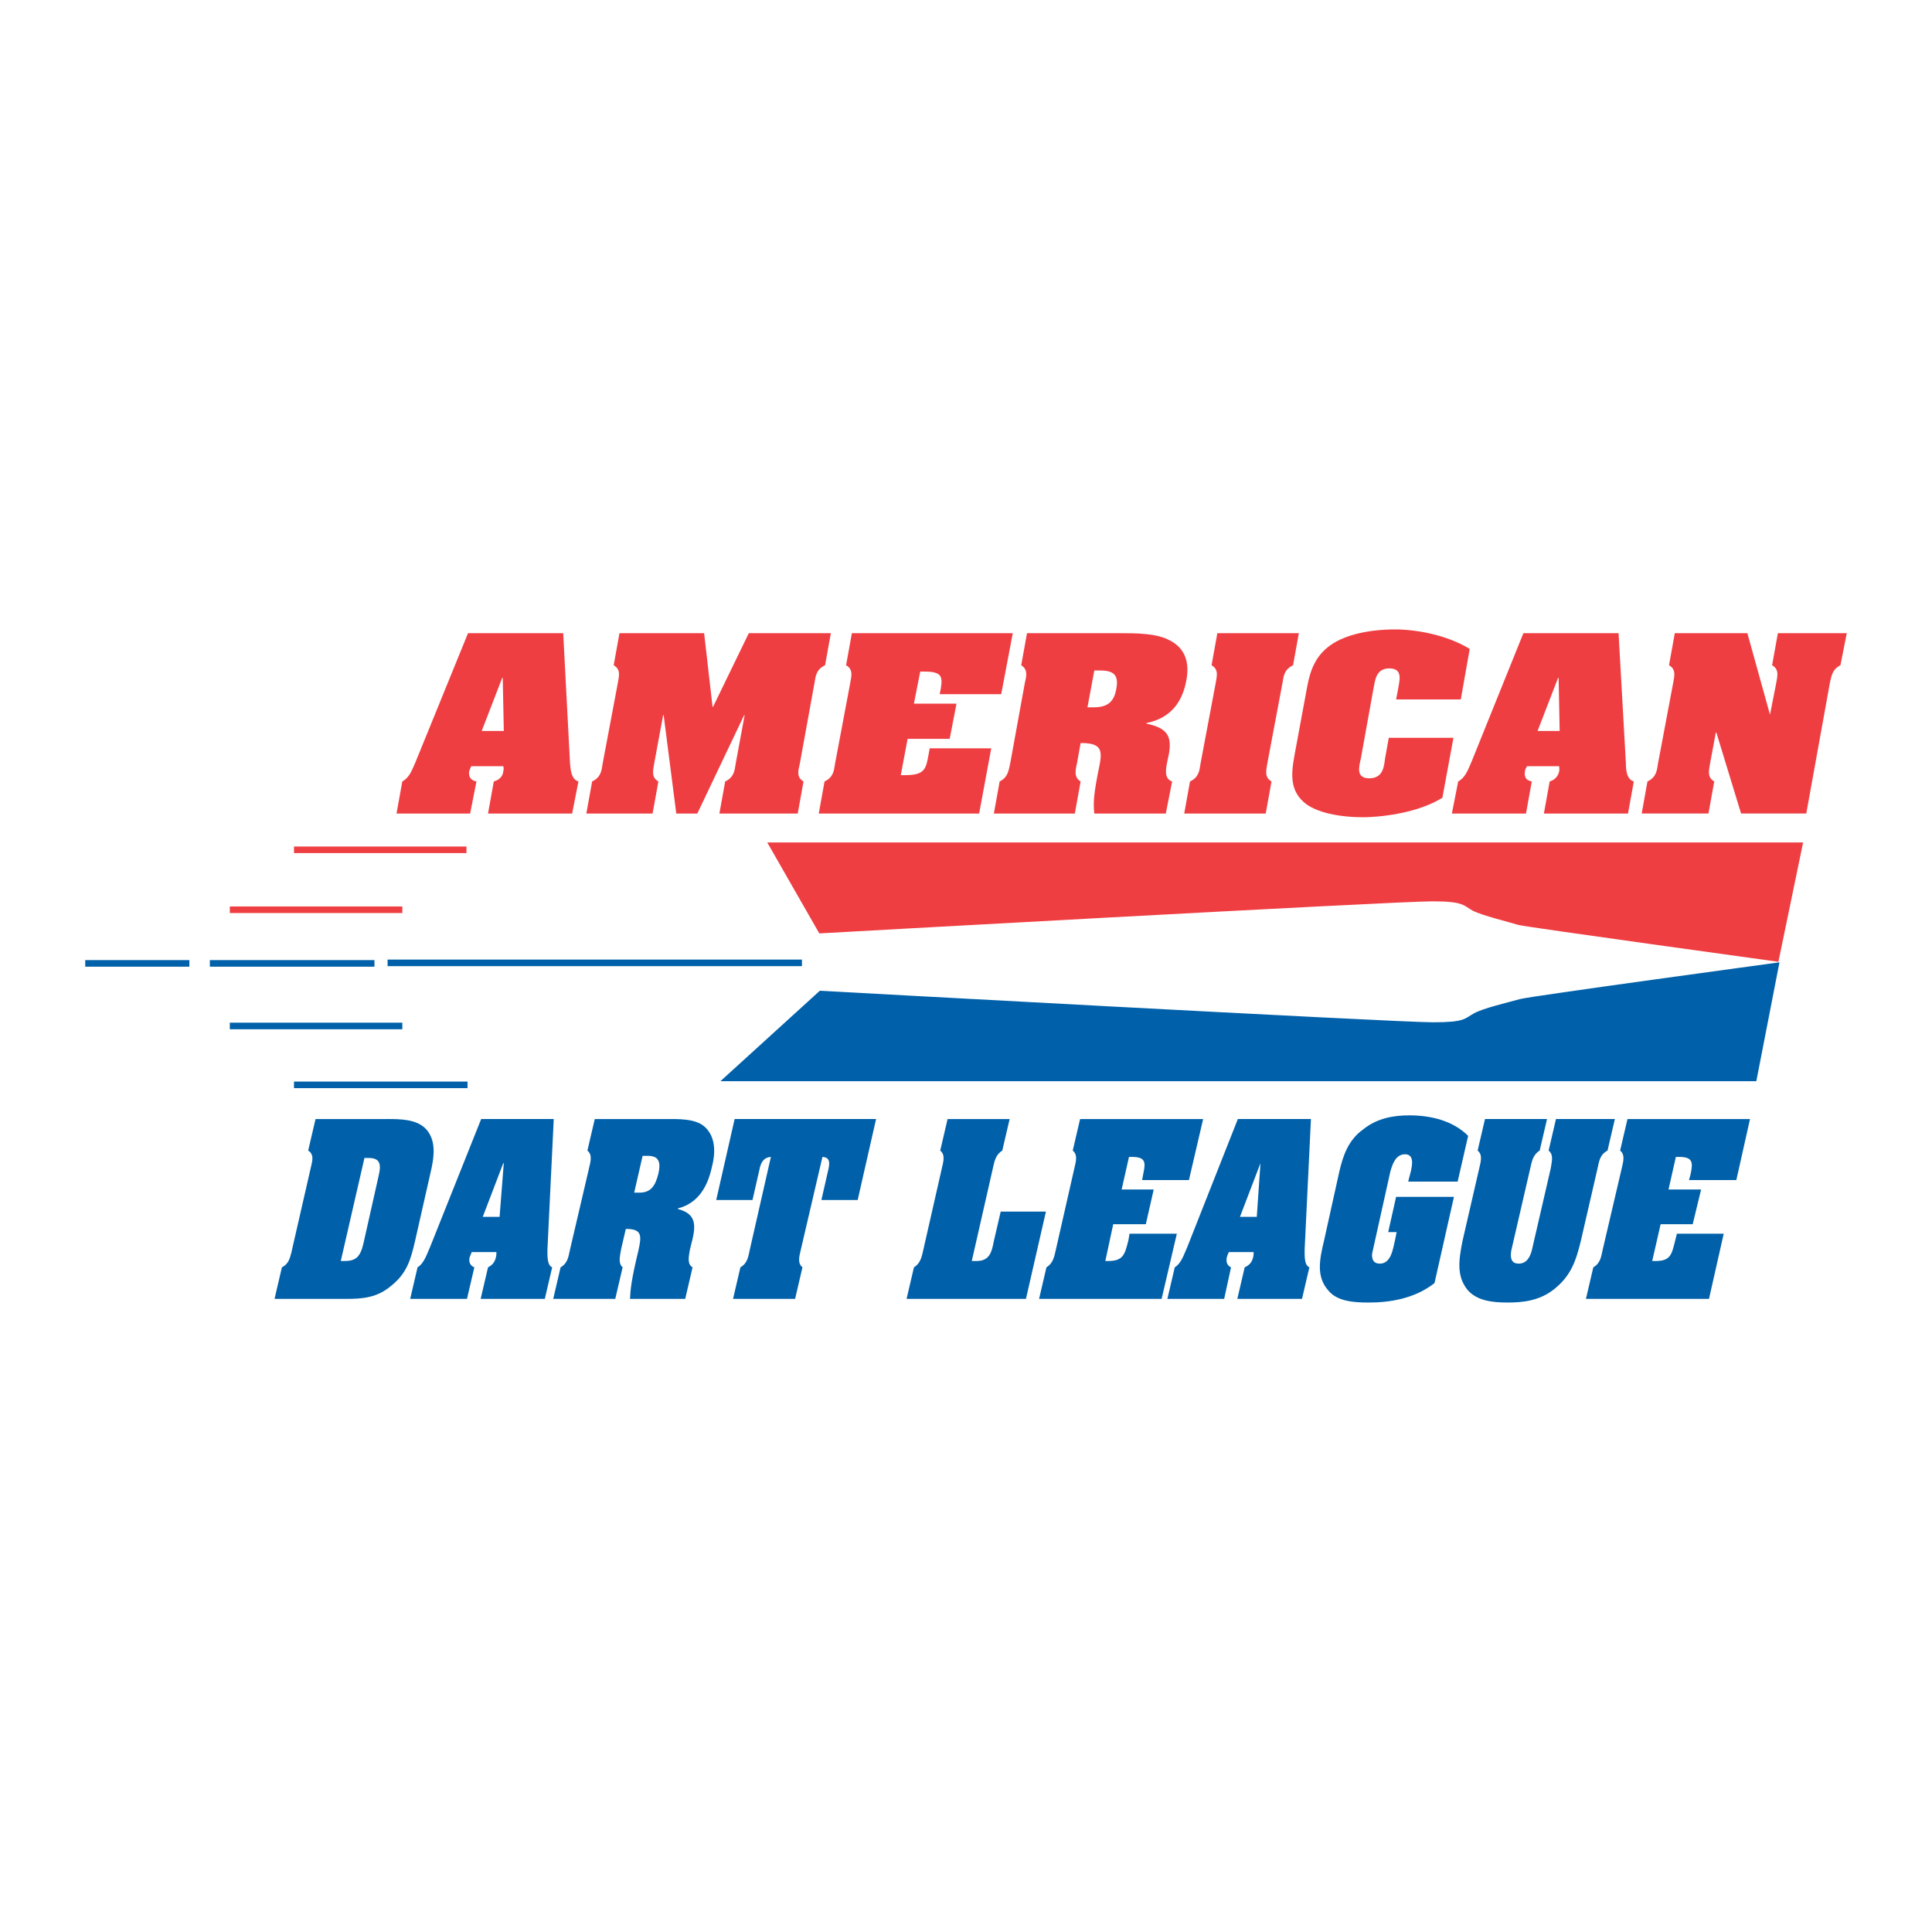
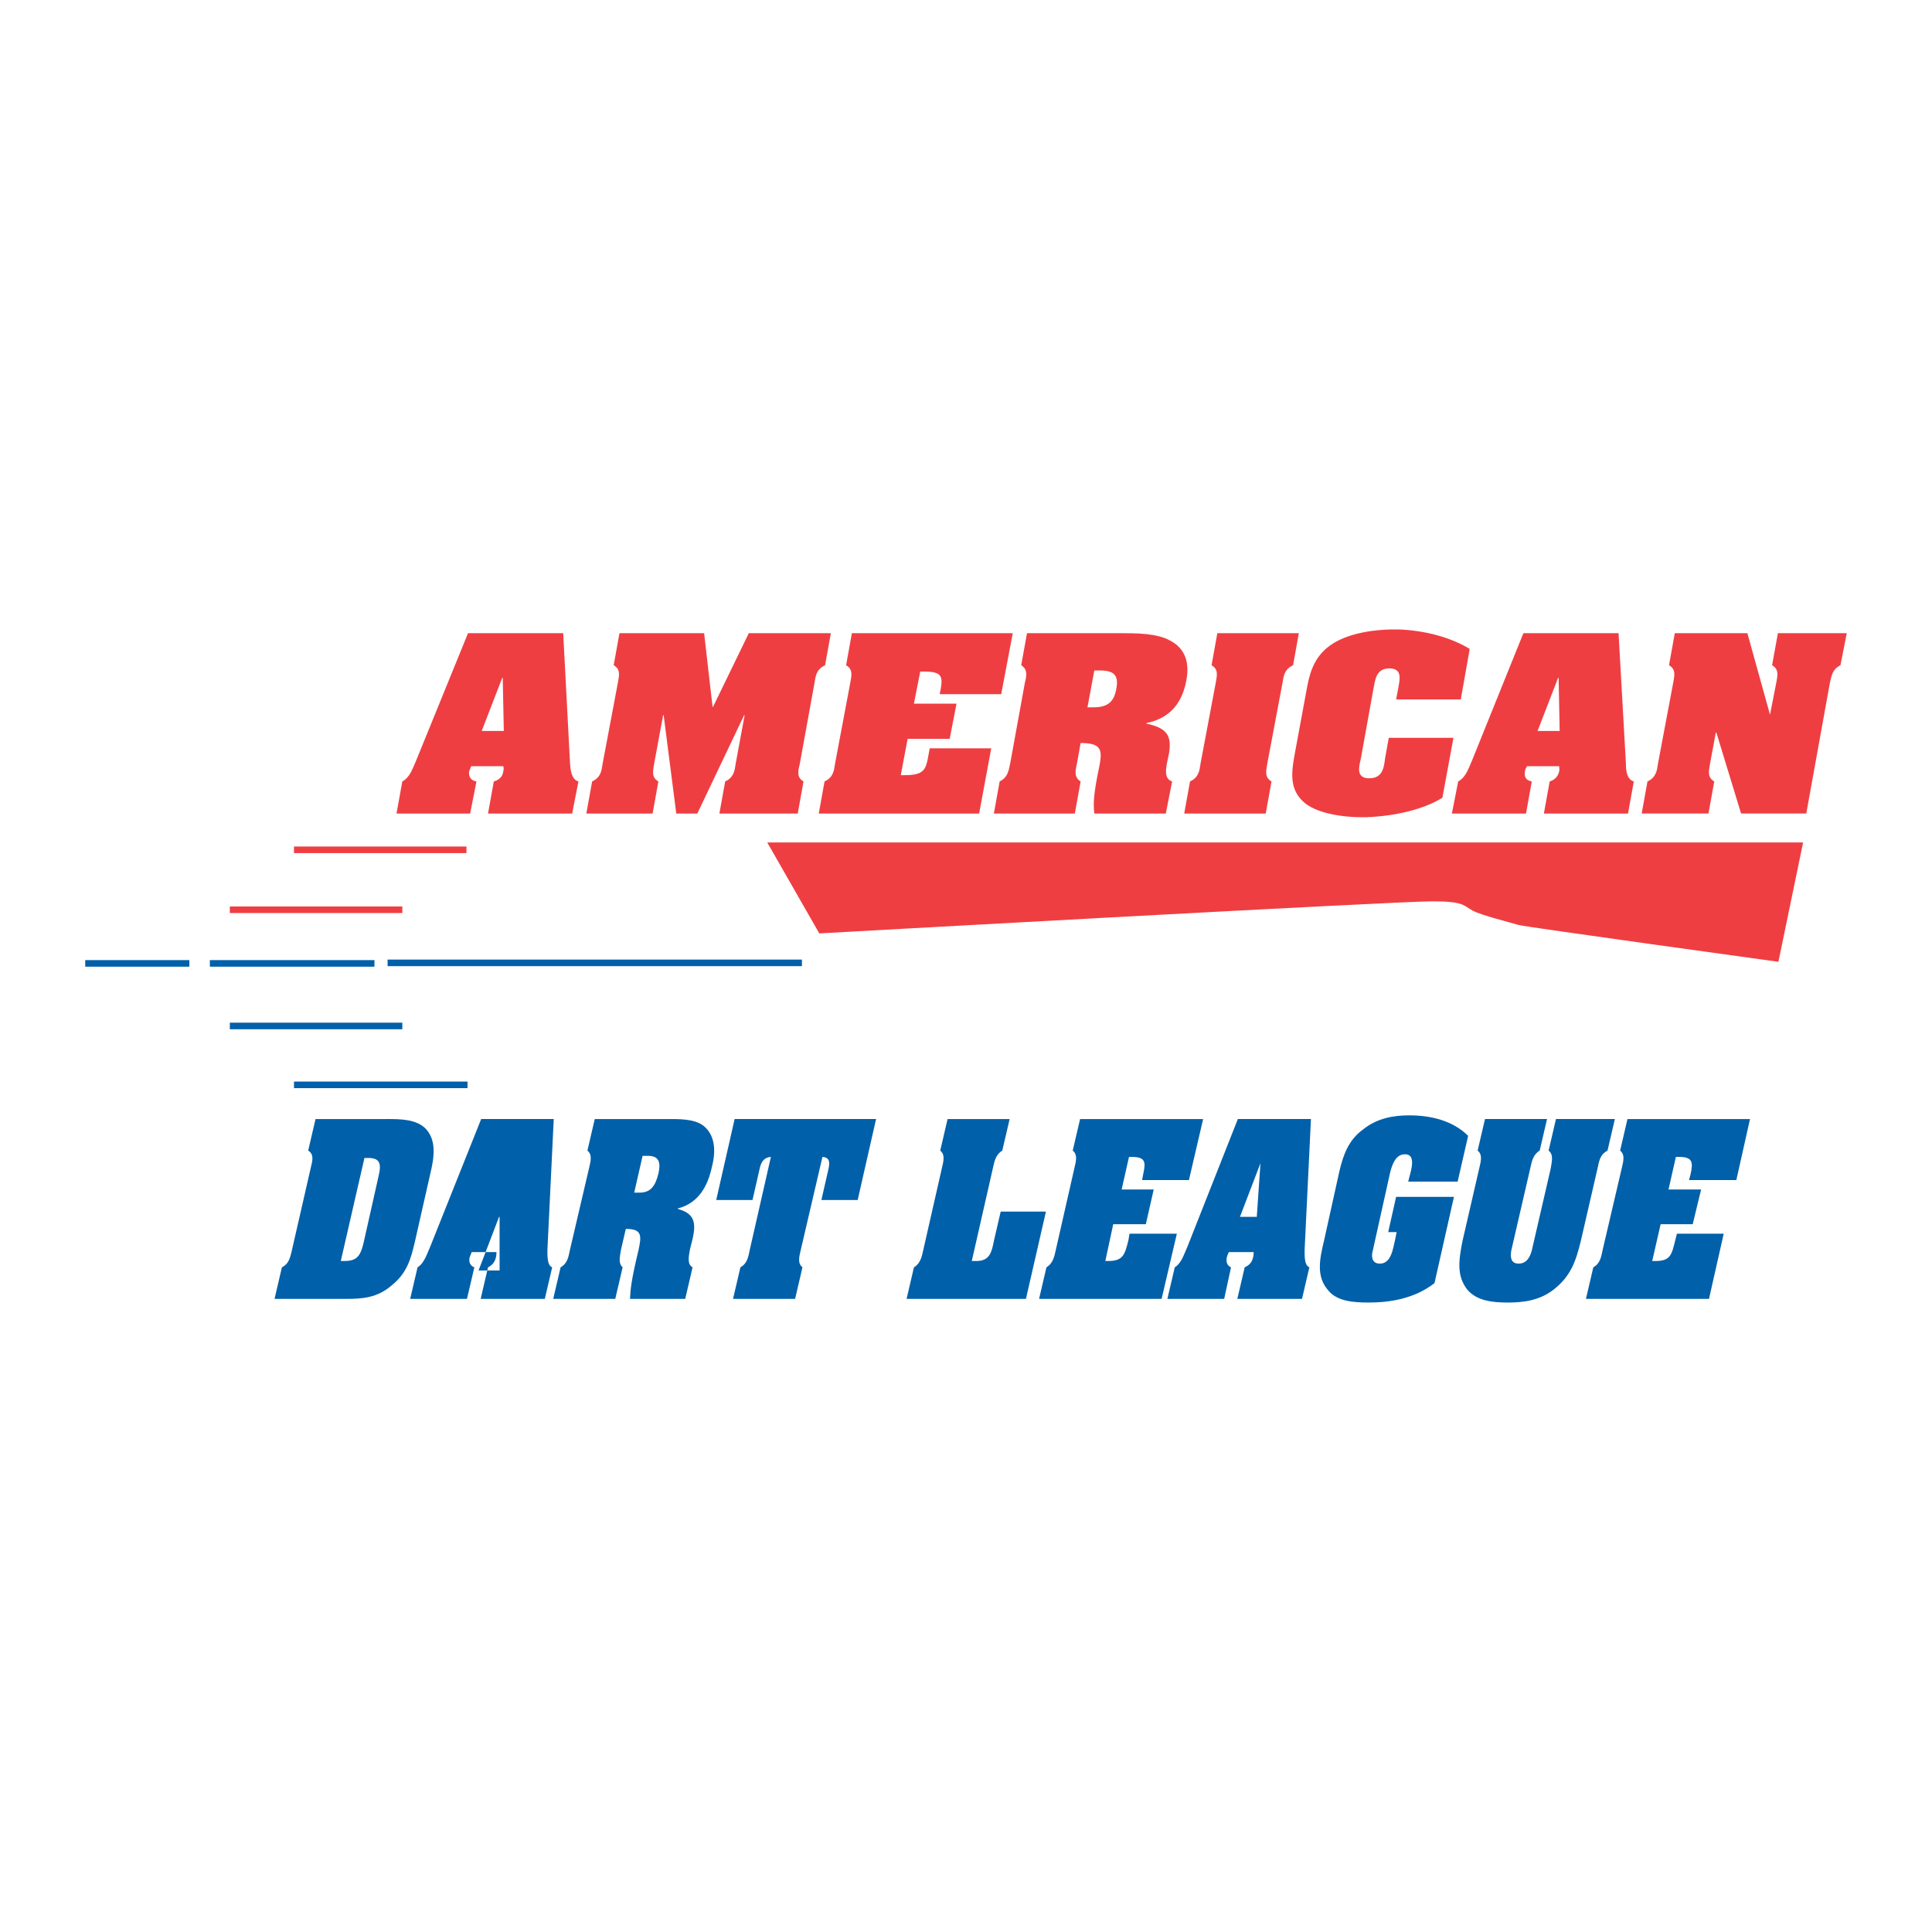
<svg xmlns="http://www.w3.org/2000/svg" version="1.0" id="Layer_1" x="0px" y="0px" width="192.756px" height="192.756px" viewBox="0 0 192.756 192.756" enable-background="new 0 0 192.756 192.756" xml:space="preserve">
  <g>
    <polygon fill-rule="evenodd" clip-rule="evenodd" fill="#FFFFFF" points="0,0 192.756,0 192.756,192.756 0,192.756 0,0  " />
    <path fill-rule="evenodd" clip-rule="evenodd" fill="#FFFFFF" d="M111.277,66.844c0.053,0.157,0.053,0.315,0.263,0.472   c-0.053,0.472,0,0.997-0.263,1.364c0,0.577-0.472,0.734-0.734,1.102c-0.157-0.053-0.314,0.104-0.367,0.21   c-0.263,0-0.577,0.105-0.84,0c-0.157,0.052-0.314,0.052-0.42,0c0-0.315,0.053-0.735,0-1.049c0.42-0.315,0.053-0.997,0.42-1.312   c-0.053-0.524,0.105-0.997,0.473-1.154C110.28,66.582,110.857,66.582,111.277,66.844L111.277,66.844z" />
    <path fill-rule="evenodd" clip-rule="evenodd" fill="#FFFFFF" d="M50.421,68.785c-0.105,0.105,0.052,0.158,0.052,0.315   c0.053,0.105,0.21,0.105,0.21,0.315c-0.105,0.209,0.157,0.367-0.053,0.577l-0.052,0.314v0.053c0.105,0.157,0.052,0.367,0.105,0.524   c-0.105,0.419,0,0.892-0.105,1.207c-0.209,0-0.525-0.157-0.629,0c-0.368-0.053-0.682,0.105-0.944-0.157   c0.105-0.105,0-0.315,0-0.524c0.21-0.263,0.524-0.368,0.419-0.788c0.42-0.104-0.052-0.682,0.368-0.787l-0.053-0.105   c0.105,0.053,0.105-0.262,0.21-0.314c0.052-0.21,0.157-0.315,0.367-0.42c0-0.105-0.158-0.157-0.053-0.314   C50.316,68.732,50.474,68.68,50.421,68.785L50.421,68.785z" />
    <path fill-rule="evenodd" clip-rule="evenodd" fill="#FFFFFF" d="M124.603,116.84c0-0.105-0.104-0.053-0.053-0.156l0.21,0.051   L124.603,116.84L124.603,116.84z" />
    <path fill-rule="evenodd" clip-rule="evenodd" fill="#FFFFFF" d="M124.55,117.207l-0.104,0.053   c-0.104-0.209,0.157-0.158,0.157-0.262C124.707,117.207,124.393,117.102,124.55,117.207L124.55,117.207z" />
    <path fill-rule="evenodd" clip-rule="evenodd" d="M110.123,123.607c-0.053,0.053,0,0.158-0.105,0.105v-0.158   C110.07,123.555,110.07,123.607,110.123,123.607L110.123,123.607z" />
    <path fill-rule="evenodd" clip-rule="evenodd" fill="#EF3E42" d="M46.906,81.166h-7.345l0.577-3.2   c0.787-0.42,1.049-1.364,1.364-2.046l5.193-12.748h9.496l0.682,13.01c0.053,0.577,0.105,1.574,0.839,1.784l-0.629,3.2H48.69   l0.577-3.2c0.577-0.158,0.892-0.525,0.944-0.997c0.052-0.157,0.052-0.367,0-0.524h-3.2c-0.052,0.157-0.157,0.367-0.21,0.524   c-0.052,0.525,0.158,0.892,0.735,0.997L46.906,81.166L46.906,81.166z M50.264,72.929l-0.105-5.299h-0.052l-2.046,5.299H50.264   L50.264,72.929z" />
    <path fill-rule="evenodd" clip-rule="evenodd" fill="#EF3E42" d="M71.091,70.516h0.052l3.567-7.345h8.185l-0.577,3.2   c-0.892,0.42-0.944,1.102-1.049,1.731L79.8,76.182c-0.157,0.682-0.367,1.364,0.367,1.784l-0.577,3.2h-7.816l0.577-3.2   c0.892-0.42,0.944-1.102,1.049-1.784l0.892-4.826h-0.052l-4.669,9.81h-2.099l-1.259-9.81H66.16l-0.892,4.826   c-0.105,0.682-0.315,1.364,0.419,1.784l-0.577,3.2H58.5l0.577-3.2c0.892-0.42,0.944-1.102,1.049-1.784l1.522-8.079   c0.104-0.63,0.314-1.312-0.42-1.731l0.577-3.2h8.446L71.091,70.516L71.091,70.516z" />
    <path fill-rule="evenodd" clip-rule="evenodd" fill="#EF3E42" d="M98.896,74.661l-1.207,6.505H81.688l0.577-3.2   c0.892-0.42,0.944-1.102,1.049-1.784l1.521-8.079c0.105-0.63,0.315-1.312-0.42-1.731l0.577-3.2h16.053l-1.154,6.085h-6.138   l0.105-0.524c0.21-1.259,0.105-1.731-1.679-1.731h-0.367l-0.629,3.2h4.249l-0.682,3.515h-4.197l-0.682,3.62h0.419   c1.994,0,2.098-0.629,2.361-2.098l0.105-0.577H98.896L98.896,74.661z" />
    <path fill-rule="evenodd" clip-rule="evenodd" fill="#EF3E42" d="M107.447,76.182c-0.157,0.682-0.314,1.364,0.367,1.784l-0.577,3.2   h-8.079l0.577-3.2c0.84-0.42,0.892-1.102,1.05-1.784l1.469-8.079c0.157-0.63,0.314-1.312-0.367-1.731l0.577-3.2h9.233   c1.679,0,3.725,0,5.036,0.734c1.626,0.839,1.941,2.361,1.626,3.987c-0.367,1.993-1.416,3.725-3.986,4.25v0.052   c1.993,0.419,2.57,1.154,2.256,2.99l-0.21,0.997c-0.105,0.63-0.263,1.522,0.524,1.784l-0.63,3.2h-7.135   c-0.104-0.997-0.104-1.836,0.524-4.826c0.263-1.417,0.21-2.151-1.626-2.204h-0.263L107.447,76.182L107.447,76.182z M108.497,70.568   h0.629c1.469,0,2.046-0.629,2.256-1.888c0.21-1.154-0.104-1.784-1.573-1.784h-0.63L108.497,70.568L108.497,70.568z" />
    <path fill-rule="evenodd" clip-rule="evenodd" fill="#EF3E42" d="M121.298,68.103c0.104-0.63,0.314-1.312-0.42-1.731l0.577-3.2   h8.132l-0.577,3.2c-0.893,0.42-0.944,1.102-1.05,1.731l-1.521,8.079c-0.104,0.682-0.314,1.364,0.42,1.784l-0.577,3.2h-8.132   l0.577-3.2c0.893-0.42,0.944-1.102,1.05-1.784L121.298,68.103L121.298,68.103z" />
    <path fill-rule="evenodd" clip-rule="evenodd" fill="#EF3E42" d="M139.502,68.68c0.104-0.735,0.524-1.994-0.892-1.994   c-1.364,0-1.417,1.259-1.574,1.994l-1.259,6.977c-0.157,0.735-0.577,1.994,0.839,1.994c1.417,0,1.469-1.259,1.574-1.994   l0.367-2.046h6.453l-1.102,5.98c-1.941,1.207-4.827,1.836-7.555,1.941c-2.676,0.052-5.142-0.472-6.296-1.521   c-1.573-1.417-1.154-3.305-0.787-5.299l1.154-6.243c0.314-1.626,0.84-3.2,2.623-4.302c1.626-0.997,4.092-1.417,6.558-1.364   c2.571,0.104,5.142,0.787,7.03,1.941l-0.892,5.037h-6.453L139.502,68.68L139.502,68.68z" />
    <path fill-rule="evenodd" clip-rule="evenodd" fill="#EF3E42" d="M152.25,81.166h-7.396l0.629-3.2   c0.787-0.42,1.049-1.364,1.364-2.046l5.142-12.748h9.495l0.734,13.01c0,0.577,0.053,1.574,0.787,1.784l-0.577,3.2h-8.394l0.577-3.2   c0.524-0.158,0.839-0.525,0.944-0.997c0.052-0.157,0-0.367,0-0.524h-3.2c-0.105,0.157-0.21,0.367-0.21,0.524   c-0.105,0.525,0.104,0.892,0.682,0.997L152.25,81.166L152.25,81.166z M155.607,72.929l-0.104-5.299h-0.053l-2.046,5.299H155.607   L155.607,72.929z" />
    <path fill-rule="evenodd" clip-rule="evenodd" fill="#EF3E42" d="M176.593,71.303L176.593,71.303l0.629-3.2   c0.105-0.63,0.315-1.312-0.419-1.731l0.577-3.2h6.872l-0.63,3.2c-0.839,0.42-0.892,1.102-1.049,1.731l-2.36,13.062h-6.506   l-2.466-8.079h-0.053l-0.576,3.095c-0.105,0.682-0.315,1.364,0.419,1.784l-0.577,3.2h-6.662l0.577-3.2   c0.892-0.42,0.944-1.102,1.049-1.784l1.521-8.079c0.105-0.63,0.314-1.312-0.42-1.731l0.577-3.2h7.24L176.593,71.303L176.593,71.303   z" />
    <path fill-rule="evenodd" clip-rule="evenodd" fill="#0060A9" d="M38.565,111.646c1.364,0,2.99,0,3.935,0.996   c1.049,1.154,0.839,2.781,0.419,4.512l-1.521,6.715c-0.42,1.785-0.787,3.148-2.361,4.408c-1.417,1.207-2.885,1.311-4.459,1.311   h-7.187l0.734-3.146c0.629-0.314,0.787-0.84,0.944-1.469l1.993-8.709c0.158-0.631,0.21-1.154-0.314-1.469l0.734-3.148H38.565   L38.565,111.646z M34,125.811h0.367c1.154,0,1.574-0.42,1.889-1.73l1.521-6.768c0.315-1.312,0.053-1.783-1.049-1.783h-0.367   L34,125.811L34,125.811z" />
-     <path fill-rule="evenodd" clip-rule="evenodd" fill="#0060A9" d="M46.591,129.588h-5.666l0.734-3.146   c0.682-0.42,0.944-1.365,1.259-2.047l5.089-12.748h7.24l-0.629,13.01c0,0.578-0.052,1.574,0.472,1.785l-0.734,3.146h-6.4   l0.734-3.146c0.42-0.211,0.682-0.525,0.787-0.998c0.052-0.209,0.052-0.367,0.052-0.523h-2.466   c-0.052,0.156-0.157,0.367-0.209,0.523c-0.105,0.473,0.052,0.84,0.472,0.998L46.591,129.588L46.591,129.588z M49.844,121.404   l0.419-5.352h-0.052l-2.046,5.352H49.844L49.844,121.404z" />
+     <path fill-rule="evenodd" clip-rule="evenodd" fill="#0060A9" d="M46.591,129.588h-5.666l0.734-3.146   c0.682-0.42,0.944-1.365,1.259-2.047l5.089-12.748h7.24l-0.629,13.01c0,0.578-0.052,1.574,0.472,1.785l-0.734,3.146h-6.4   l0.734-3.146c0.42-0.211,0.682-0.525,0.787-0.998c0.052-0.209,0.052-0.367,0.052-0.523h-2.466   c-0.052,0.156-0.157,0.367-0.209,0.523c-0.105,0.473,0.052,0.84,0.472,0.998L46.591,129.588L46.591,129.588z M49.844,121.404   h-0.052l-2.046,5.352H49.844L49.844,121.404z" />
    <path fill-rule="evenodd" clip-rule="evenodd" fill="#0060A9" d="M61.963,124.656c-0.105,0.684-0.314,1.365,0.157,1.785   l-0.734,3.146h-6.19l0.734-3.146c0.735-0.42,0.787-1.102,0.944-1.785l1.889-8.078c0.157-0.682,0.367-1.365-0.157-1.783l0.734-3.148   h7.082c1.259,0,2.833-0.053,3.778,0.682c1.102,0.893,1.259,2.414,0.839,4.039c-0.42,1.994-1.364,3.674-3.41,4.197v0.053   c1.521,0.42,1.889,1.207,1.469,2.99l-0.262,1.049c-0.105,0.631-0.315,1.471,0.262,1.785l-0.734,3.146h-5.509   c0.053-0.943,0.105-1.783,0.84-4.826c0.314-1.416,0.367-2.098-1.049-2.15h-0.21L61.963,124.656L61.963,124.656z M63.274,118.99   h0.525c1.102,0,1.574-0.629,1.888-1.889c0.263-1.152,0.053-1.783-1.049-1.783h-0.525L63.274,118.99L63.274,118.99z" />
    <path fill-rule="evenodd" clip-rule="evenodd" fill="#0060A9" d="M73.295,111.646h14.112l-1.836,8.078h-3.62l0.682-2.99   c0.21-0.838,0.105-1.258-0.577-1.311l-2.151,9.232c-0.158,0.684-0.368,1.365,0.157,1.785l-0.734,3.146h-6.191l0.734-3.146   c0.735-0.42,0.787-1.102,0.944-1.785l2.099-9.232c-0.682,0.053-0.997,0.473-1.154,1.311l-0.682,2.99h-3.62L73.295,111.646   L73.295,111.646z" />
    <path fill-rule="evenodd" clip-rule="evenodd" fill="#0060A9" d="M90.45,129.588l0.735-3.146c0.682-0.42,0.787-1.102,0.944-1.785   l1.836-8.078c0.157-0.682,0.367-1.365-0.158-1.783l0.734-3.148h6.191l-0.734,3.148c-0.683,0.418-0.787,1.102-0.944,1.783   l-2.099,9.232h0.472c1.311,0,1.522-0.891,1.731-1.992l0.683-2.939h4.512l-1.994,8.709H90.45L90.45,129.588z" />
    <path fill-rule="evenodd" clip-rule="evenodd" fill="#0060A9" d="M117.415,123.084l-1.521,6.504H103.67l0.734-3.146   c0.683-0.42,0.787-1.102,0.945-1.785l1.836-8.078c0.157-0.682,0.367-1.365-0.158-1.783l0.735-3.148h12.275l-1.416,6.086h-4.669   l0.104-0.578c0.263-1.205,0.263-1.73-1.154-1.73h-0.262l-0.734,3.252h3.2l-0.787,3.463h-3.253l-0.787,3.672h0.263   c1.521,0,1.679-0.629,2.046-2.098l0.104-0.629H117.415L117.415,123.084z" />
    <path fill-rule="evenodd" clip-rule="evenodd" fill="#0060A9" d="M122.137,129.588h-5.666l0.735-3.146   c0.682-0.42,0.943-1.365,1.259-2.047l5.036-12.748h7.292l-0.629,13.01c0,0.578-0.053,1.574,0.472,1.785l-0.734,3.146h-6.453   l0.734-3.146c0.473-0.211,0.735-0.525,0.84-0.998c0.053-0.209,0.053-0.367,0.053-0.523h-2.466c-0.105,0.156-0.158,0.367-0.21,0.523   c-0.105,0.473,0.052,0.84,0.42,0.998L122.137,129.588L122.137,129.588z M125.39,121.404l0.367-5.352l0,0l-2.046,5.352H125.39   L125.39,121.404z" />
    <path fill-rule="evenodd" clip-rule="evenodd" fill="#0060A9" d="M145.43,117.889h-4.931l0.104-0.42   c0.21-0.785,0.682-2.307-0.42-2.307c-0.944,0-1.259,0.996-1.469,1.73l-1.783,8.027c-0.053,0.156-0.21,1.154,0.734,1.154   c1.153,0,1.312-1.521,1.521-2.361l0.157-0.787h-0.84l0.787-3.516h5.771l-1.94,8.604c-1.994,1.574-4.512,1.941-6.558,1.941   c-1.47,0-3.148-0.104-4.04-1.207c-1.206-1.363-0.892-3.041-0.42-4.982l1.521-6.873c0.367-1.574,0.892-3.148,2.36-4.197   c1.417-1.154,3.096-1.416,4.617-1.416c2.256,0,4.407,0.576,5.876,2.045L145.43,117.889L145.43,117.889z" />
    <path fill-rule="evenodd" clip-rule="evenodd" fill="#0060A9" d="M155.24,111.646h5.876l-0.734,3.148   c-0.787,0.418-0.84,1.102-0.997,1.783l-1.679,7.291c-0.472,1.889-0.944,3.41-2.676,4.775c-1.469,1.154-3.147,1.311-4.616,1.311   s-3.096-0.156-4.04-1.311c-1.049-1.365-0.839-2.887-0.472-4.775l1.679-7.291c0.157-0.682,0.367-1.365-0.157-1.783l0.734-3.148h6.19   l-0.734,3.148c-0.683,0.418-0.787,1.102-0.944,1.783l-1.889,8.184c-0.053,0.367-0.21,1.312,0.734,1.312s1.207-0.945,1.312-1.312   l1.889-8.184c0.104-0.682,0.314-1.365-0.21-1.783L155.24,111.646L155.24,111.646z" />
    <path fill-rule="evenodd" clip-rule="evenodd" fill="#0060A9" d="M171.976,123.084l-1.469,6.504H158.23l0.734-3.146   c0.735-0.42,0.787-1.102,0.944-1.785l1.889-8.078c0.157-0.682,0.368-1.365-0.157-1.783l0.734-3.148h12.224l-1.363,6.086h-4.722   l0.157-0.578c0.262-1.205,0.21-1.73-1.154-1.73h-0.314l-0.734,3.252h3.252l-0.839,3.463h-3.2l-0.84,3.672h0.315   c1.521,0,1.626-0.629,1.993-2.098l0.157-0.629H171.976L171.976,123.084z" />
-     <path fill-rule="evenodd" clip-rule="evenodd" fill="#0060A9" d="M177.537,96.013c0,0-25.13,3.409-25.916,3.673   c-1.103,0.314-3.62,0.891-4.564,1.416s-0.892,0.893-4.093,0.893c-3.776,0-61.17-3.148-61.17-3.148l-9.916,9.023h103.351   L177.537,96.013L177.537,96.013z" />
    <path fill-rule="evenodd" clip-rule="evenodd" fill="#EF3E42" d="M177.432,95.96c0,0-25.129-3.463-25.916-3.673   c-1.049-0.314-3.62-0.944-4.564-1.417c-0.944-0.524-0.892-0.944-4.039-0.944c-3.83,0-61.171,3.2-61.171,3.2l-5.194-9.076h103.35   L177.432,95.96L177.432,95.96z" />
    <path fill="none" stroke="#EF3E42" stroke-width="0.656" stroke-miterlimit="2.613" d="M46.539,84.786H29.332 M40.139,90.767   H22.931" />
    <path fill="none" stroke="#0060A9" stroke-width="0.656" stroke-miterlimit="2.613" d="M18.892,96.118H8.504 M20.938,96.118   h16.42 M38.67,96.065h41.34 M40.139,102.361H22.931 M29.332,108.236h17.312" />
  </g>
</svg>